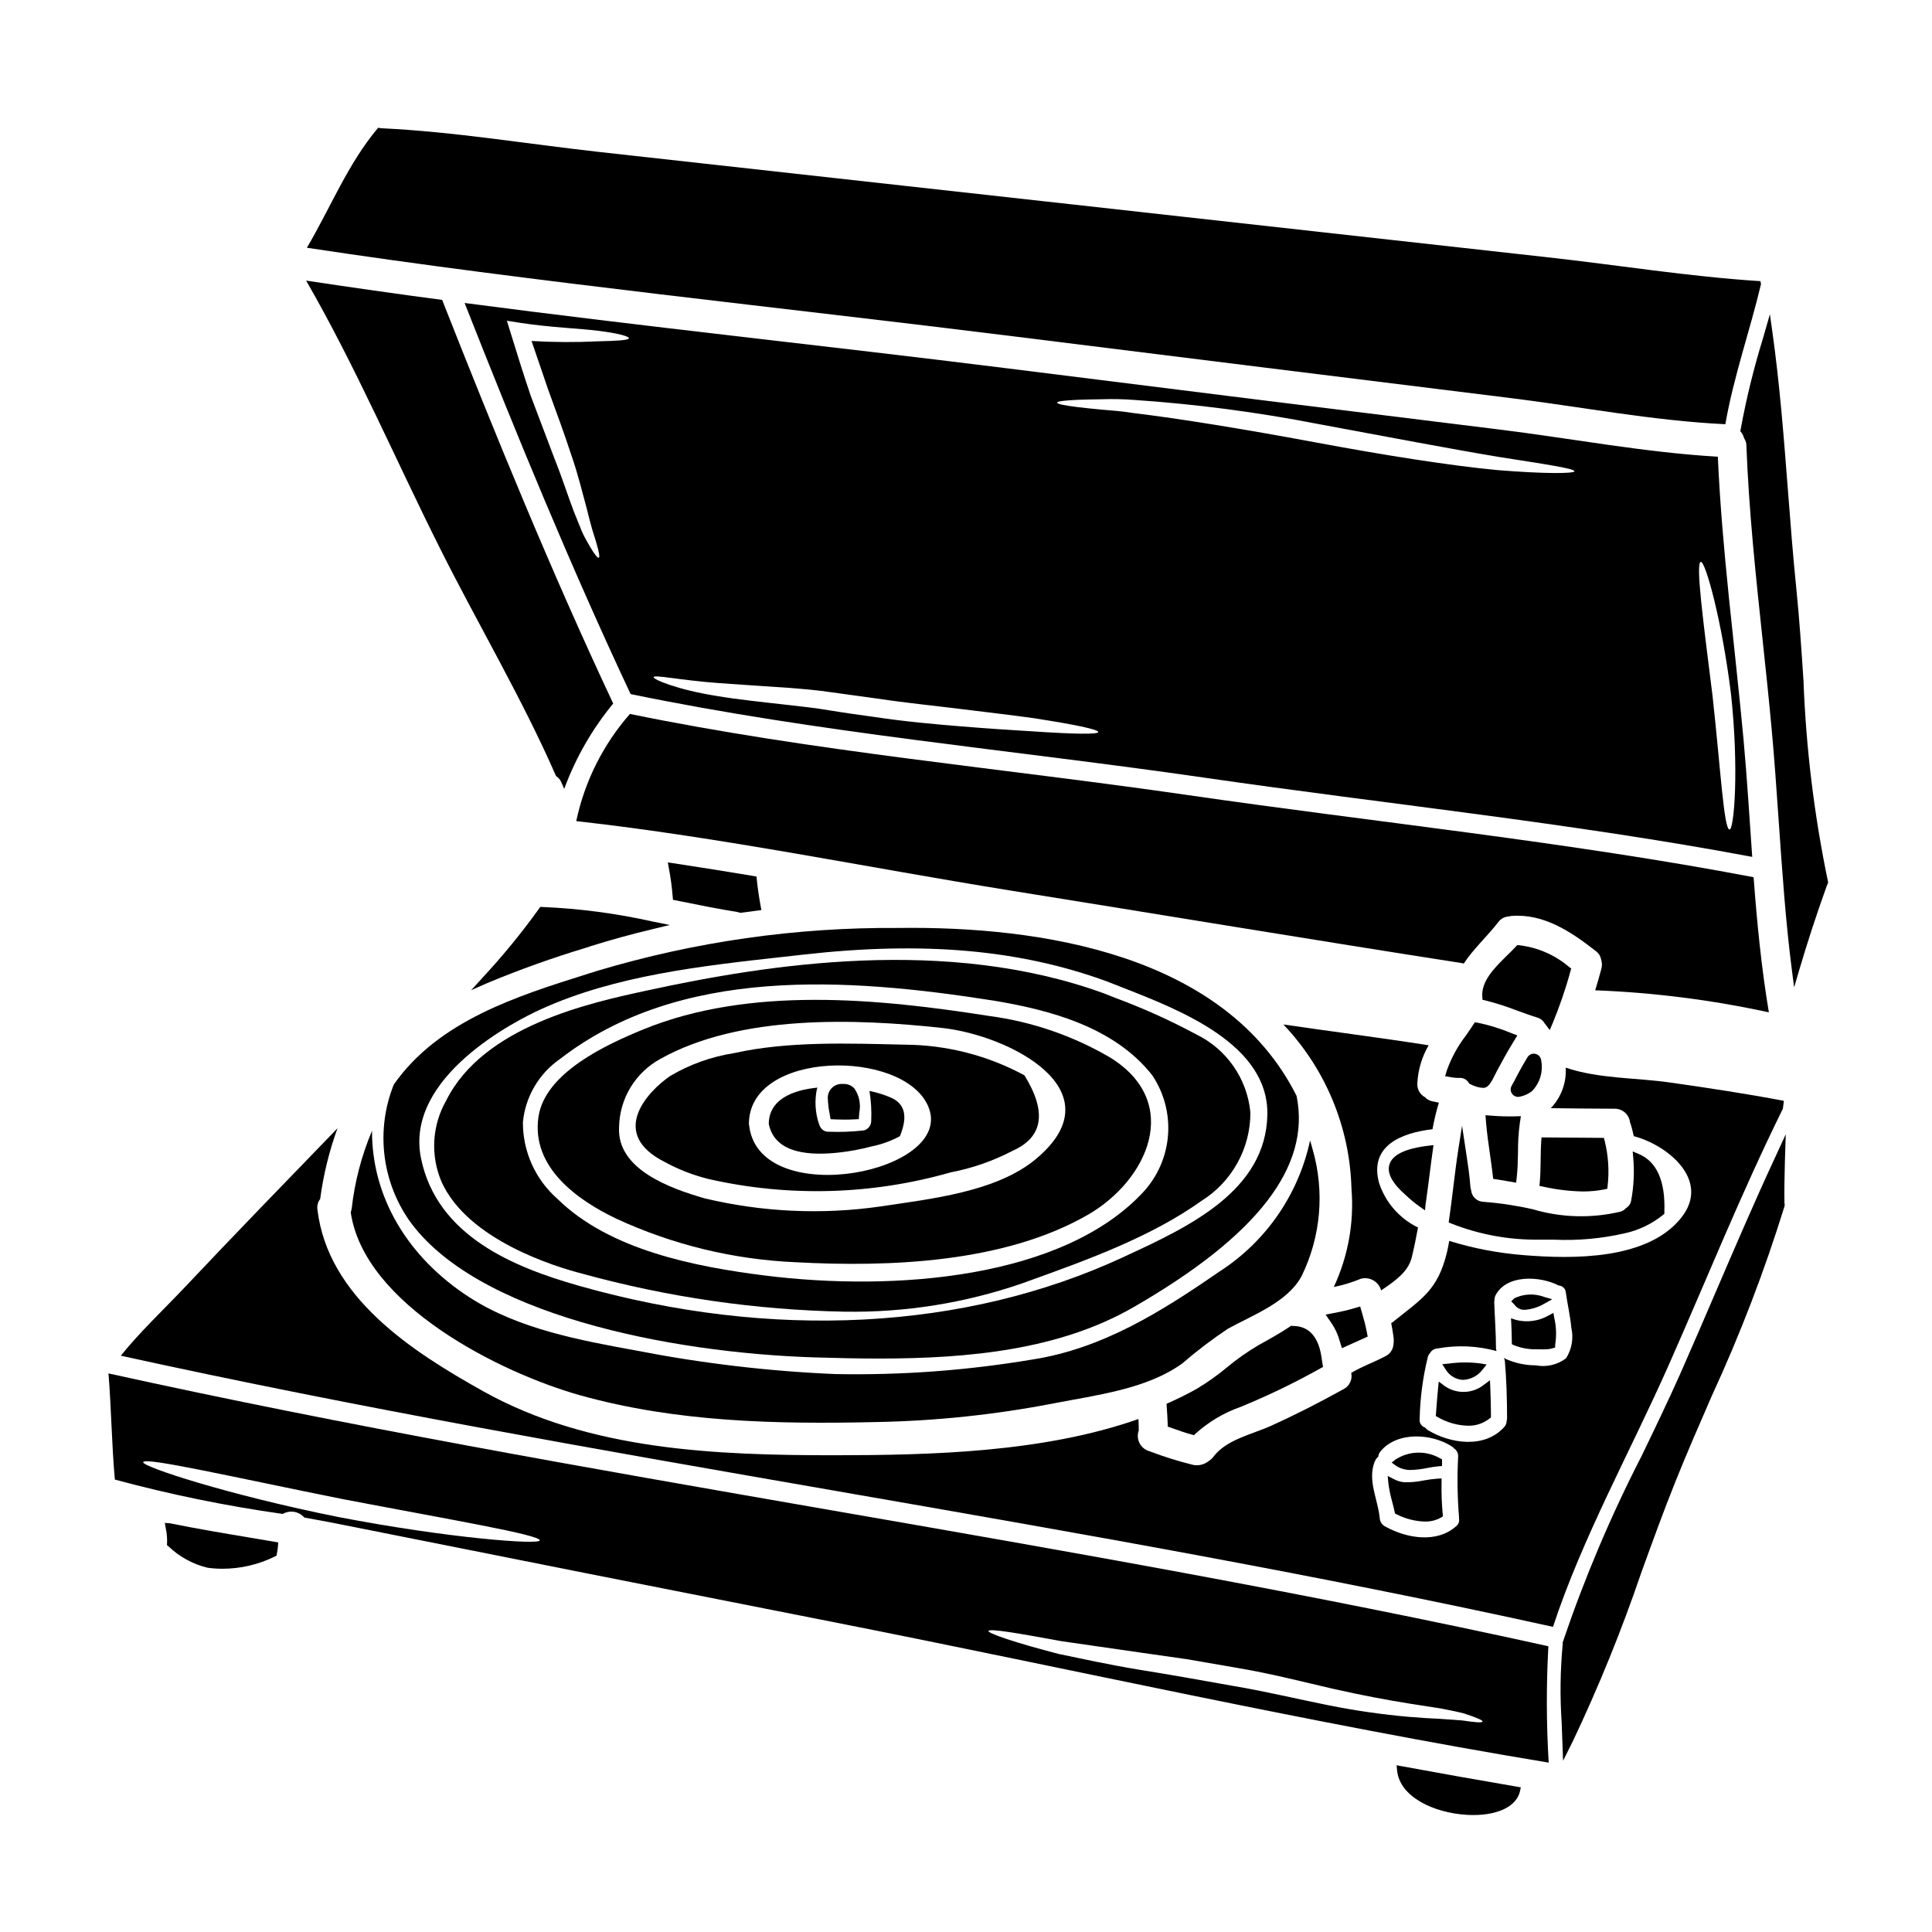
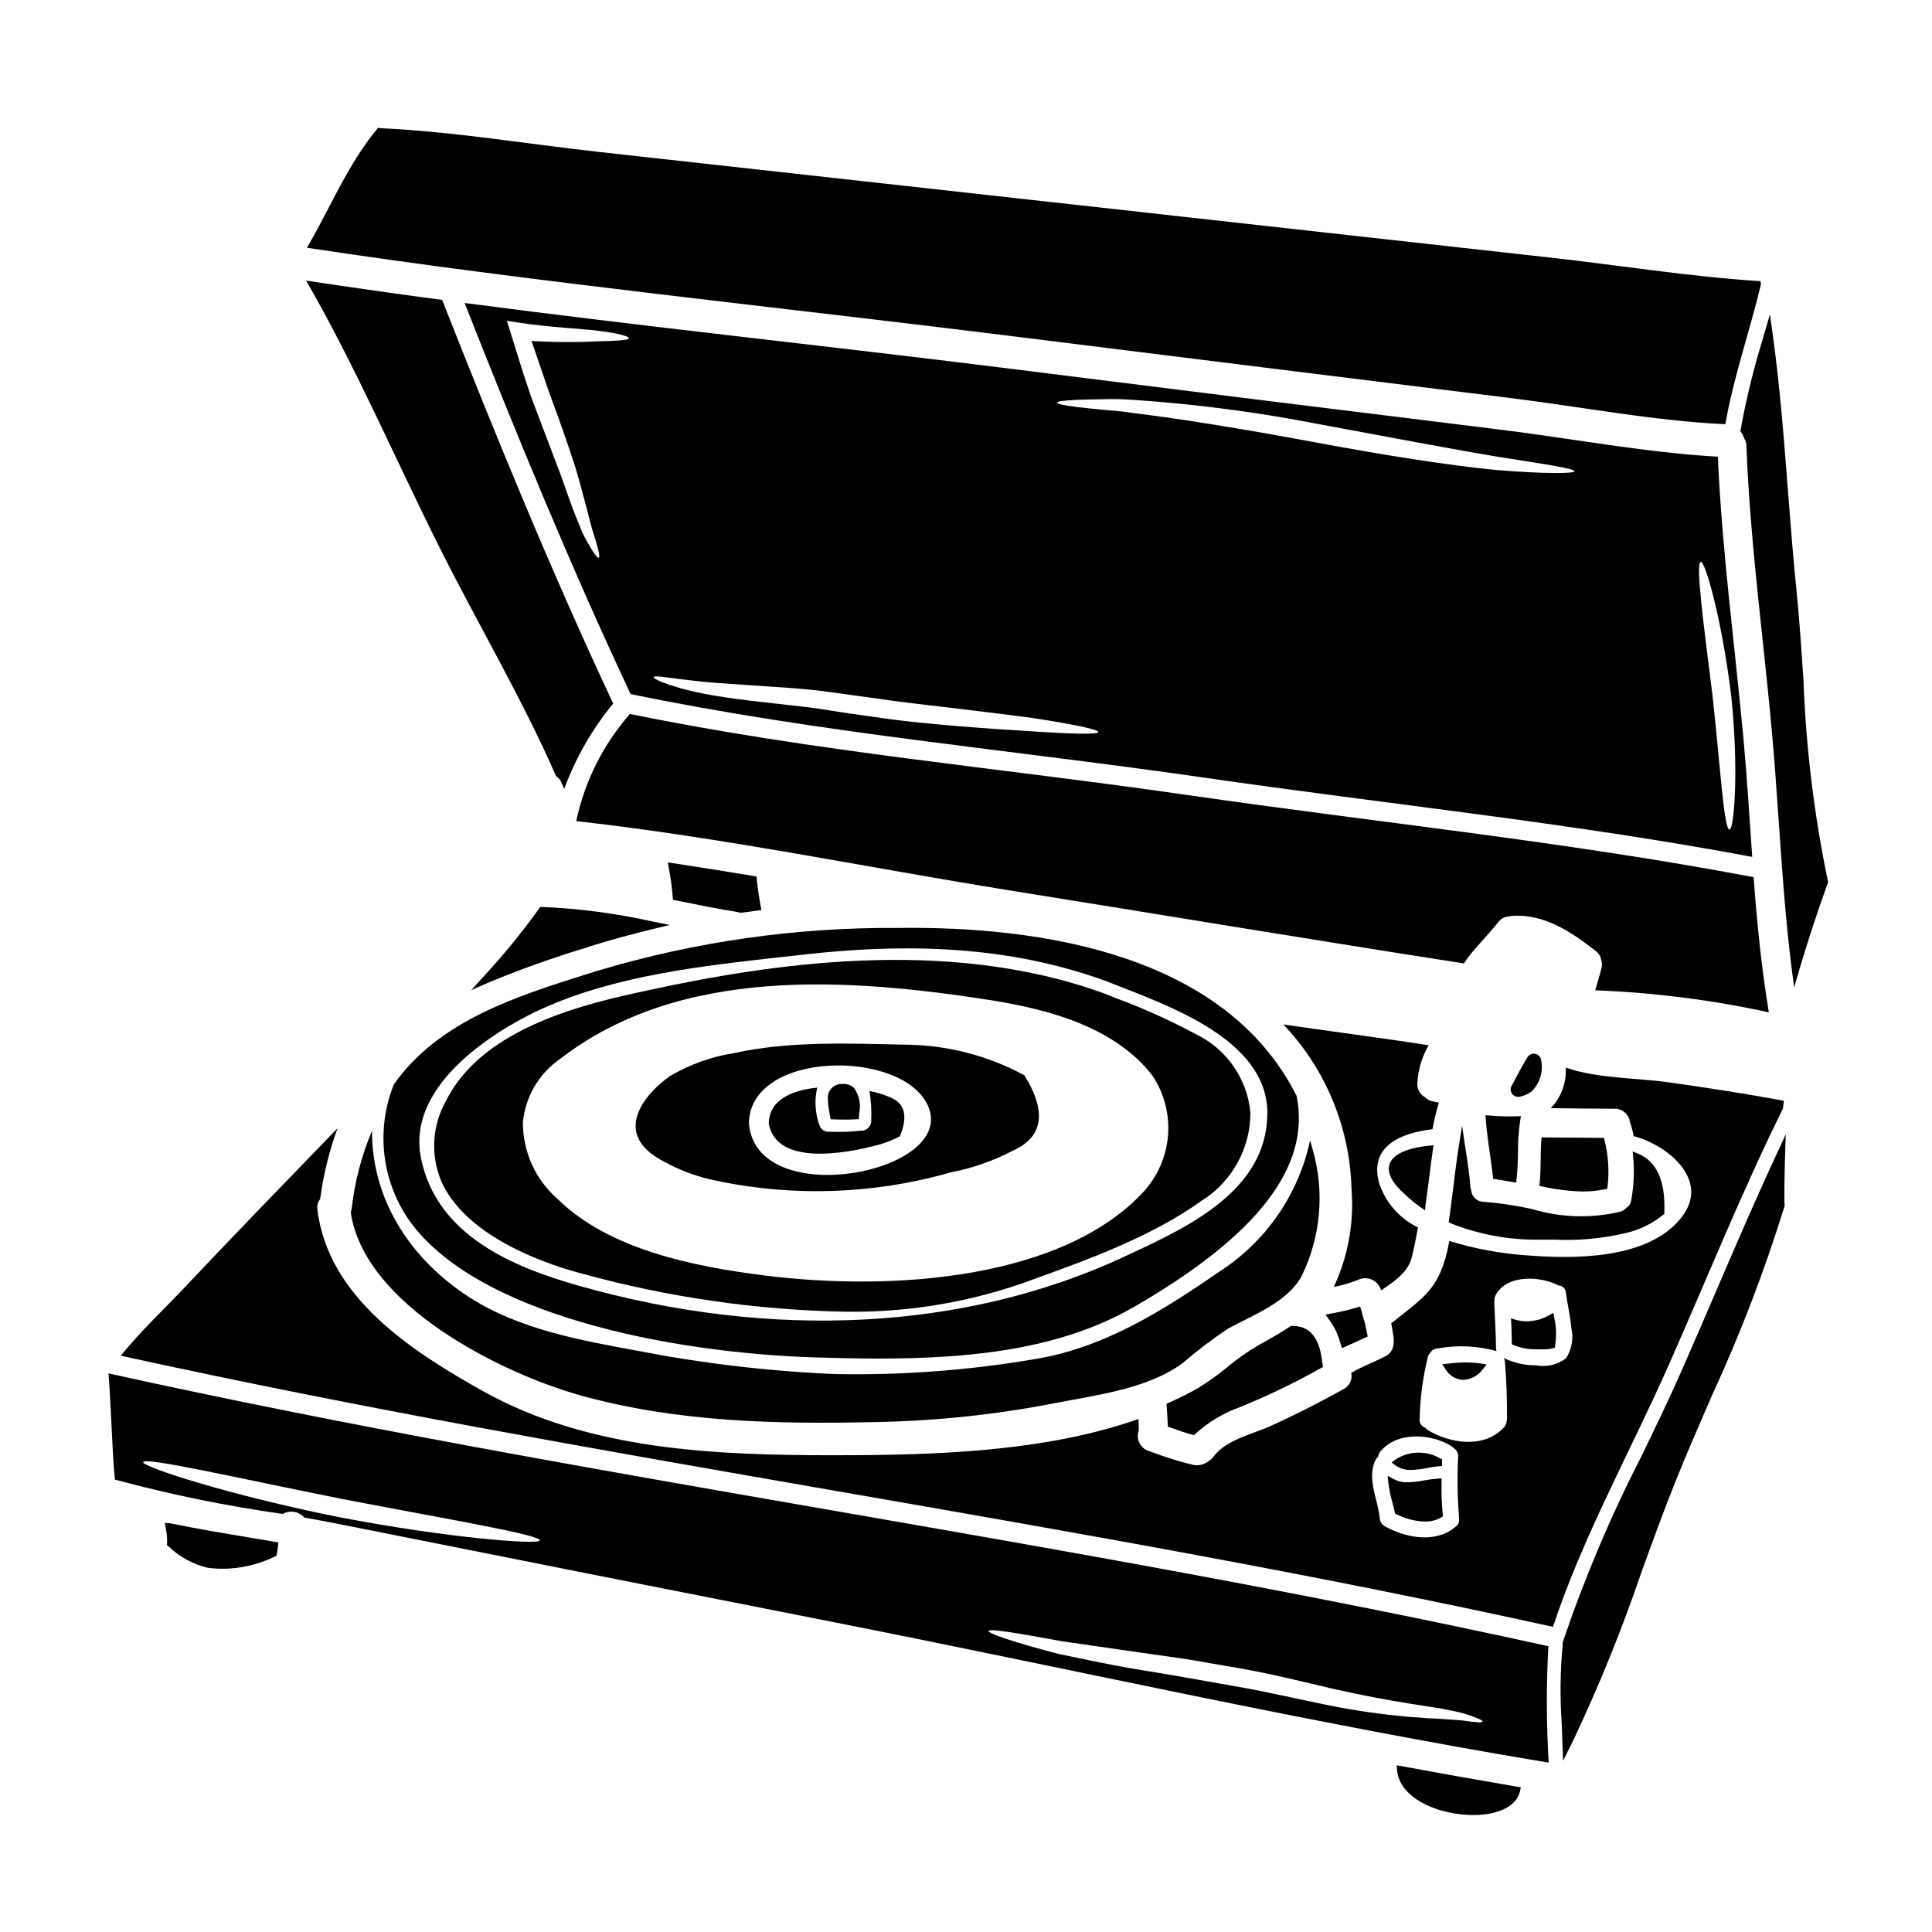
<svg xmlns="http://www.w3.org/2000/svg" fill="#000000" width="800px" height="800px" version="1.1" viewBox="144 144 512 512">
  <g>
    <path d="m322.34 382.46 2.363 0.473c4.773 0.961 9.707 1.969 14.586 2.731 0.129 0.027 0.246 0.062 0.363 0.094 0.113 0.031 0.266 0.074 0.395 0.105l0.16 0.035h0.164c1.461-0.176 2.926-0.395 4.383-0.586l1.016-0.141-0.184-1.008c-0.43-2.363-0.789-4.746-1.035-7.144l-0.082-0.742-0.734-0.121c-6.453-1.066-14.043-2.305-21.398-3.41l-1.355-0.199 0.238 1.348v-0.004c0.5 2.59 0.852 5.207 1.062 7.836z" />
    <path d="m287.68 384.36h-0.52l-0.301 0.426h0.004c-4.57 6.363-9.531 12.434-14.855 18.176l-3.148 3.445 4.273-1.883c8.574-3.574 17.324-6.707 26.223-9.379l1.18-0.395c5.234-1.652 10.676-3.148 16.633-4.578l4.328-1.039-4.367-0.883v0.004c-9.68-2.176-19.535-3.481-29.449-3.894z" />
    <path d="m248.42 431.33-0.129 0.254v0.004c-4.656 11.789-3.164 25.121 3.984 35.594 17.523 25.07 69.004 35.355 107.77 36.547 5.602 0.168 11.25 0.301 16.898 0.301 24.008 0 47.91-2.34 67.504-13.641 32.781-18.895 46.91-37.172 43.188-55.832l-0.086-0.25c-18.922-37.516-67.871-44.898-105.52-44.391-27-0.203-53.879 3.629-79.746 11.367l-2.945 0.93c-18.336 5.773-39.121 12.32-50.922 29.117zm38.859-19.836c19.68-8.973 42.453-11.496 64.473-13.938l5.266-0.586c31.688-3.574 57.207-1.324 80.258 7.086 1.289 0.52 2.68 1.059 4.141 1.629 15.434 6.016 38.758 15.105 38.449 33.691-0.363 20.223-20.859 29.738-37.352 37.391l-0.949 0.441c-41.855 19.391-93.07 22.043-144.21 7.516-17.195-4.894-37.484-13.141-41.758-33.648-4.566-21.816 25.594-36.801 31.684-39.582z" />
    <path d="m298.24 481.52c22.691 6.254 46.078 9.645 69.609 10.09 15.992 0.254 31.91-2.281 47.027-7.5l2.434-0.883c14.957-5.391 31.883-11.508 45.172-21.039l0.004 0.004c8.035-5.051 12.902-13.883 12.883-23.375-0.844-8.949-6.305-16.805-14.395-20.715-6.934-3.723-14.117-6.961-21.496-9.688l-2.894-1.148c-41.723-15.199-89.059-7.734-121.03-0.789-15.188 3.277-43.477 9.41-53.316 29.195-3.773 6.621-4.211 14.633-1.18 21.625 7.047 15.422 30.238 22.441 37.18 24.223zm-15.664-40.113-0.004 0.004c0.648-6.769 4.25-12.906 9.84-16.773 31.754-24.559 75.914-21.602 114.93-15.461 14.234 2.363 31.883 6.766 42.062 19.852l0.004 0.004c3.094 4.648 4.547 10.195 4.133 15.762-0.418 5.566-2.68 10.836-6.43 14.973-21.254 23.055-65.879 26.609-100.55 22.238-18.27-2.309-41.012-6.691-54.828-20.293-5.848-5.121-9.188-12.527-9.156-20.301z" />
-     <path d="m307.3 466.95c14.957 6.93 31.129 10.855 47.598 11.555 24.82 1.34 55.34 0.172 77.484-12.625 15.742-9.109 25.047-29.59 5.992-41.52v-0.004c-9.902-5.836-20.879-9.617-32.277-11.117-29.301-4.598-63.34-7.969-91.562 3.543-9.539 3.898-26.156 11.434-27.844 23.246-1.906 13.336 10.281 21.977 20.609 26.922zm11.699-42.332c21.094-11.785 51.562-10.711 74.625-8.207 17.691 1.895 46.668 16.531 24.934 34.711-10.5 8.816-28.25 10.629-41.199 12.594l0.004 0.004c-15.633 2.25-31.551 1.5-46.902-2.211-8.406-2.504-22.984-7.418-22.402-18.766v-0.004c0.055-3.719 1.098-7.356 3.019-10.539 1.926-3.184 4.656-5.797 7.922-7.582z" />
-     <path d="m560.2 401.32 0.188-0.652-0.543-0.395c-3.762-3.215-8.398-5.231-13.316-5.781l-0.465-0.023-0.312 0.348c-0.668 0.73-1.457 1.504-2.281 2.312-3.293 3.223-7.027 6.879-6.641 11.121l0.062 0.711 0.699 0.156h0.004c2.816 0.707 5.59 1.59 8.297 2.641 1.824 0.664 3.656 1.336 5.512 1.91 0.809 0.23 1.496 0.766 1.914 1.496l0.152 0.203h0.004c0.074 0.082 0.141 0.164 0.203 0.254l1.02 1.352 0.668-1.551v-0.004c1.914-4.59 3.531-9.297 4.836-14.098z" />
    <path d="m569.05 445.55-16.531-0.125-0.066 0.922c-0.121 1.691-0.145 3.398-0.164 5.117-0.027 1.969-0.055 3.981-0.238 5.93l-0.082 0.879 0.867 0.176h-0.008c3.512 0.797 7.09 1.234 10.688 1.305 1.926 0.004 3.844-0.188 5.731-0.562l0.695-0.141 0.086-0.707h0.004c0.465-4.035 0.199-8.117-0.789-12.055z" />
-     <path d="m535.82 415.08-0.969-0.176-0.535 0.828c-0.555 0.855-1.152 1.715-1.754 2.59l-0.004-0.004c-2.184 2.816-3.91 5.961-5.117 9.312l-0.469 1.574 1.629 0.285h0.004c0.777 0.137 1.57 0.195 2.359 0.168 0.902 0 1.738 0.465 2.215 1.227l0.23 0.34 0.395 0.164h0.004c0.996 0.531 2.094 0.844 3.219 0.914h0.156c1.234-0.105 1.969-1.32 3.199-3.859l0.305-0.602c1.18-2.207 2.754-5.117 4.496-7.93l0.926-1.512-1.652-0.637-0.004-0.004c-2.789-1.16-5.68-2.055-8.633-2.68z" />
    <path d="m539.38 439.67-1.715-0.121 0.137 1.711c0.234 2.922 0.652 5.844 1.059 8.66 0.254 1.785 0.512 3.578 0.719 5.375l0.133 1.117 1.113 0.164c1.008 0.152 1.996 0.328 3 0.504l1.969 0.348 0.172-1.574c0.242-2.203 0.281-4.43 0.316-6.574l0.004 0.004c-0.02-2.586 0.148-5.172 0.492-7.734l0.277-1.754-1.777 0.051h-0.004c-1.965 0.043-3.934-0.016-5.894-0.176z" />
    <path d="m552.44 425.09c-0.051-0.859-0.656-1.59-1.492-1.797-0.836-0.207-1.711 0.156-2.156 0.891-0.766 1.266-1.508 2.57-2.258 3.938l-0.711 1.352c-0.395 0.75-0.789 1.52-1.211 2.266h-0.004c-0.391 0.68-0.34 1.527 0.129 2.152 0.469 0.629 1.266 0.918 2.027 0.742 1.141-0.23 2.215-0.707 3.148-1.398 2.141-2.129 3.086-5.18 2.527-8.145z" />
    <path d="m523.54 435.85c-0.73-0.152-1.391-0.527-1.895-1.074-1.336-0.719-2.133-2.152-2.035-3.668 0.172-3.559 1.199-7.019 2.996-10.098-12.801-2.008-25.664-3.637-38.492-5.512v0.004c11.18 11.762 17.609 27.246 18.039 43.469 0.738 8.957-0.875 17.953-4.684 26.094 2.453-0.488 4.848-1.219 7.156-2.18 2.293-0.613 4.66 0.699 5.356 2.969 0 0.027 0.027 0.086 0.027 0.117 3.438-2.332 7.188-4.832 8.121-8.758 0.641-2.621 1.18-5.266 1.656-7.914h-0.004c-4.879-2.371-8.594-6.609-10.297-11.758-2.731-9.891 5.879-13.324 14.141-14.285 0.426-2.375 0.992-4.727 1.688-7.039-0.582-0.102-1.191-0.25-1.773-0.367z" />
    <path d="m575.07 464.05-0.203 0.164h-0.004c-0.402 0.422-0.906 0.73-1.465 0.898-7.664 1.812-15.672 1.59-23.223-0.652-4.301-0.977-8.672-1.633-13.074-1.965-1.715-0.062-3.109-1.402-3.242-3.109-0.098-0.281-0.16-0.57-0.188-0.867-0.211-2.984-0.664-5.957-1.102-8.828l-1.113-7.356-0.988 6.297c-0.52 3.34-0.938 6.773-1.344 10.09-0.348 2.832-0.688 5.668-1.102 8.484l-0.109 0.758 0.711 0.293h0.004c7.383 2.914 15.262 4.363 23.203 4.266h3.867-0.004c6.328 0.297 12.668-0.266 18.844-1.676 3.727-0.812 7.215-2.484 10.18-4.883l0.352-0.281v-0.453c0.309-8.266-2.016-13.453-6.894-15.461l-1.496-0.621 0.141 1.617v0.004c0.336 3.789 0.156 7.606-0.539 11.344-0.105 0.789-0.547 1.496-1.211 1.938z" />
    <path d="m512.22 452.58c-0.711 2.301 0.703 4.969 4.328 8.152 1.16 1.102 2.398 2.121 3.703 3.043l1.395 0.984 0.152-1.699c0.027-0.273 0.074-0.539 0.141-0.91 0.328-2.269 0.617-4.566 0.91-6.867 0.277-2.176 0.551-4.363 0.867-6.547l0.176-1.262-1.266 0.145c-6.102 0.715-9.605 2.367-10.406 4.961z" />
    <path d="m320.19 451.95c3.668 2 7.582 3.516 11.641 4.512 21.184 4.812 43.238 4.203 64.125-1.777 5.707-1.09 11.227-3.012 16.375-5.703 8.117-3.609 9.168-10.285 3.148-20.02l0.004 0.004c-9.738-5.266-20.617-8.055-31.688-8.117-14.664-0.324-30.812-0.992-45.266 2.238h0.004c-5.961 0.926-11.695 2.973-16.891 6.035-6.266 4.281-16.352 15.352-1.453 22.828zm69.828-14.664c7.301 17.402-44.137 27.523-47.426 5.445-0.031-0.09 0-0.145 0-0.234v-0.004c-0.055-0.148-0.094-0.305-0.117-0.465-0.289-19.793 41.055-20.23 47.543-4.754z" />
    <path d="m543.66 249.41c18.973 2.328 38.434 6.109 57.578 7.012 2.18-12.594 6.488-24.672 9.445-37.125-0.059-0.266-0.086-0.523-0.145-0.789-18.852-1.18-37.785-4.273-56.531-6.34-41.965-4.668-83.918-9.332-125.85-13.996-41.723-4.625-83.445-9.254-125.16-13.879-19.145-2.121-38.523-5.379-57.785-6.297-0.332-0.02-0.664-0.066-0.988-0.145-8 9.445-12.625 21.184-18.895 31.805 59.906 9.078 125.95 15.828 187.75 23.539 43.52 5.426 87.047 10.832 130.59 16.215z" />
    <path d="m566.74 406.44c15.484 0.594 30.887 2.547 46.027 5.844-1.969-11.754-3.148-23.77-4.043-35.816-49.523-9.426-100.26-14.562-150.13-21.793-48.91-7.086-99.188-11.52-147.66-21.473h0.004c-7.102 8.09-12 17.871-14.227 28.398 38.434 4.305 76.844 12.25 114.99 18.387 39.945 6.402 79.84 13.035 119.81 19.262 0.145 0.027 0.266 0.086 0.395 0.113 2.5-3.836 6.168-7.156 9.164-10.996h-0.004c0.621-0.859 1.59-1.398 2.648-1.484 0.27-0.062 0.539-0.113 0.812-0.145 8.586-0.695 15.887 4.219 22.344 9.281h0.004c0.773 0.551 1.297 1.391 1.453 2.328 0.262 0.805 0.27 1.664 0.031 2.473-0.508 1.867-1.031 3.758-1.617 5.621z" />
    <path d="m504.46 490.23-1.879 0.551c-1.426 0.418-2.879 0.75-4.328 1.035l-2.949 0.566 1.699 2.481c0.871 1.328 1.535 2.777 1.969 4.301l0.656 2.117 6.824-3.074-0.297-1.52c-0.305-1.547-0.699-3.066-1.152-4.582z" />
    <path d="m364.11 440.6 1.574 0.066c0.699 0.031 1.395 0.043 2.09 0.043 0.695 0 1.387 0 2.066-0.043l1.754-0.078 0.125-1.75h0.004c0.453-2.231-0.027-4.547-1.324-6.418-0.789-0.816-1.906-1.242-3.043-1.156-1.109-0.094-2.207 0.32-2.977 1.129-0.77 0.809-1.129 1.922-0.98 3.027 0.047 1.223 0.199 2.438 0.445 3.633z" />
    <path d="m453.45 521.4 0.023 0.668 1.539 0.543c1.574 0.562 3.191 1.141 4.863 1.574l0.547 0.148 0.395-0.395v0.004c3.488-3.152 7.57-5.574 12.008-7.121 7.258-2.977 14.332-6.394 21.176-10.234l0.609-0.32-0.098-0.672c0-0.125-0.043-0.25-0.113-0.59-0.309-2.582-1.129-9.445-7.5-9.598l-0.73-0.059-0.246 0.168c-2.648 1.773-5.543 3.379-8.336 4.93h-0.004c-2.996 1.758-5.84 3.758-8.504 5.984-2.457 2.039-5.066 3.894-7.805 5.543-2.152 1.234-4.613 2.469-7.508 3.769l-0.629 0.281 0.051 0.688c0.117 1.57 0.203 3.125 0.262 4.688z" />
    <path d="m237.21 464.22c-0.059 0.355-0.145 0.707-0.266 1.047 3.578 24.59 39.773 42.594 60.809 48.504 25.695 7.156 52.055 7.68 78.531 7.086 15.785-0.301 31.516-1.957 47.016-4.961 11.176-2.184 24.617-3.754 34.043-10.594 3.82-3.301 7.844-6.359 12.043-9.164 6.519-3.606 15.801-6.984 19.555-13.965 5.098-10.422 6.144-22.367 2.934-33.516-0.199-0.848-0.465-1.629-0.695-2.418-3.078 14.379-11.785 26.93-24.18 34.844-15.215 10.5-30.754 20.277-49.312 23.188v-0.004c-17.309 2.918-34.855 4.215-52.406 3.871-17.625-0.754-35.168-2.824-52.484-6.195-14.984-2.731-31.422-5.731-44.43-14.168-16.379-10.586-25.863-26.652-25.777-44.105v-0.004c-2.773 6.559-4.586 13.48-5.379 20.555z" />
    <path d="m366.27 449.44c2.945-0.32 5.863-0.867 8.727-1.629 2.613-0.523 5.137-1.434 7.481-2.703 2.152-5.207 1.363-8.609-2.363-10.215-1.828-0.801-3.738-1.395-5.699-1.773 0.43 2.625 0.586 5.285 0.465 7.941-0.004 1.172-0.789 2.199-1.922 2.504-3.129 0.363-6.277 0.48-9.426 0.352-0.844 0.023-1.637-0.41-2.066-1.141-0.027 0-0.027-0.027-0.059-0.055-0.125-0.23-0.223-0.473-0.293-0.727-0.027-0.086-0.086-0.145-0.113-0.23v-0.004c-0.969-2.945-1.148-6.094-0.523-9.133 0.059-0.117 0.113-0.234 0.172-0.395-6.953 0.668-12.891 3.344-12.918 9.605 1.637 8.246 11.645 8.359 18.539 7.602z" />
    <path d="m531.52 509.67h0.258c2.043-0.094 3.934-1.109 5.148-2.754l1.055-1.309-1.652-0.285v0.004c-2.82-0.367-5.676-0.352-8.492 0.047l-1.625 0.152 0.891 1.367c0.934 1.59 2.582 2.625 4.418 2.777z" />
    <path d="m526.03 536.85v-1.055l-1.055 0.062c-1.262 0.094-2.516 0.258-3.758 0.492-1.66 0.348-3.352 0.504-5.051 0.465-0.988-0.086-1.945-0.375-2.816-0.852l-1.598-0.824 0.164 1.789v0.004c0.215 1.73 0.566 3.441 1.047 5.117 0.227 0.871 0.453 1.738 0.629 2.586l0.098 0.469 0.43 0.207h0.004c2.312 1.184 4.859 1.84 7.457 1.922 1.492 0.039 2.973-0.324 4.273-1.055l0.543-0.32-0.066-0.629c-0.258-2.785-0.359-5.586-0.301-8.379z" />
    <path d="m598.71 486.34c-3.109 7.234-6.211 14.461-9.379 21.621-3.211 7.227-6.805 14.664-10.277 21.859-8.156 15.875-15.129 32.332-20.859 49.234l-0.062 0.211v0.48c-0.656 6.91-0.746 13.863-0.273 20.789l0.371 10.09 2.594-5.188v-0.004c6.894-14.535 12.949-29.453 18.137-44.68 2.875-7.938 5.848-16.137 8.941-23.859 3.019-7.527 6.391-15.281 9.652-22.773 7.551-16.359 14.016-33.195 19.348-50.406l0.066-0.512-0.07-0.352c-0.051-3.363 0-6.859 0.117-11.02l0.227-7.223-3.023 6.555c-5.391 11.621-10.535 23.613-15.508 35.176z" />
-     <path d="m538.94 511.63-0.086-1.848-1.484 1.102c-3.074 2.535-7.477 2.656-10.688 0.301l-1.398-1.062-0.176 1.742c-0.172 1.652-0.301 3.32-0.422 4.988l-0.184 2.414 0.547 0.309v-0.004c2.418 1.402 5.148 2.18 7.941 2.258 2.09 0.062 4.133-0.617 5.766-1.918l0.363-0.301v-0.469c-0.027-2.516-0.055-4.996-0.18-7.512z" />
    <path d="m517.95 533.55c1.457-0.047 2.906-0.223 4.328-0.527 0.98-0.195 1.969-0.344 2.965-0.441l0.914-0.07v-1.773l-0.535-0.277c-3.699-2.121-8.277-1.984-11.844 0.352l-0.973 0.789 1.02 0.746c1.207 0.836 2.656 1.262 4.125 1.203z" />
    <path d="m554.34 580.27c-126.35-27.945-255.22-44.398-381.59-72.301 0.754 9.367 0.848 18.762 1.688 28.133h0.004c14.625 3.949 29.477 6.992 44.477 9.105 1.895-1.09 4.297-0.688 5.731 0.961 2.856 0.523 5.676 1.02 8.465 1.574 44.137 8.816 88.297 17.574 132.47 26.273 62.848 12.398 125.63 26.656 188.83 37.098l0.004-0.004c-0.625-10.27-0.652-20.566-0.082-30.84zm-320.68-34.246c-29.242-5.863-52.023-13.344-51.715-14.535 0.348-1.457 23.828 3.957 52.66 9.746 28.895 5.531 52.461 9.484 52.461 10.996-0.164 1.195-24.227-0.582-53.406-6.207zm297.96 53.922c-1.66-0.113-3.695-0.262-6.055-0.438-2.414-0.113-5.148-0.262-8.148-0.523v0.004c-7.09-0.621-14.141-1.633-21.121-3.027-7.797-1.539-16.383-3.637-25.344-5.148-4.508-0.789-8.902-1.574-13.148-2.328-4.246-0.75-8.406-1.426-12.336-2.066-7.871-1.312-14.984-2.883-20.891-4.102-11.695-3.027-18.762-5.473-18.617-6.082 0.172-0.727 7.535 0.523 19.406 2.703 5.902 0.844 12.988 1.863 20.801 3 3.961 0.578 8.09 1.172 12.395 1.77 4.277 0.758 8.73 1.516 13.301 2.297 9.164 1.543 17.602 3.754 25.367 5.531 7.766 1.773 14.637 3.027 20.629 3.988 2.969 0.465 5.644 0.871 8.035 1.25 2.363 0.465 4.422 0.871 6.082 1.309 3.285 1.078 5.004 1.801 4.918 2.152-0.098 0.355-2.008 0.211-5.269-0.285z" />
    <path d="m616.48 437.83c0.086-0.699 0.172-1.398 0.266-2.098-10.098-1.918-19.992-3.402-30.172-4.856-9.164-1.312-18.824-0.961-27.641-3.938h-0.004c0.238 3.973-1.195 7.867-3.957 10.738 5.617 0.055 11.234 0.145 16.848 0.145h-0.004c2.133-0.062 3.953 1.539 4.16 3.664 0.031 0.027 0.031 0.059 0.059 0.086 0.395 1.18 0.668 2.332 0.934 3.523 8.957 2.363 20.469 11.668 12.594 21.59-8.902 11.258-28.734 10.996-41.637 9.949h0.004c-6.742-0.516-13.41-1.785-19.867-3.781-0.176 0.988-0.352 1.969-0.582 2.938-2.445 10.188-6.691 12.367-14.402 18.594-0.145 0.113-0.293 0.172-0.395 0.262 0.23 1.223 0.465 2.445 0.609 3.668v-0.004c0.09 0.617 0.09 1.246 0 1.863-0.066 1.406-0.906 2.66-2.18 3.258-2.969 1.574-6.141 2.676-9.02 4.394l-0.004-0.004c0.391 1.746-0.461 3.531-2.062 4.332-6.297 3.492-12.66 6.75-19.234 9.719-4.918 2.238-11.809 3.609-15.215 8.176v-0.004c-0.375 0.492-0.836 0.91-1.367 1.227-1.117 0.863-2.547 1.211-3.938 0.961-3.949-0.973-7.836-2.188-11.637-3.637-1.137-0.312-2.094-1.082-2.637-2.133-0.543-1.047-0.617-2.273-0.215-3.379 0-0.992-0.031-2.008-0.086-3.027-25.191 8.875-55.051 9.574-80.422 9.602-31.395 0-65.086-1.246-93.219-16.961-18.895-10.559-41.145-24.875-43.934-48.152-0.145-0.992 0.117-2 0.727-2.797 0.848-6.402 2.387-12.695 4.598-18.766-0.352 0.395-0.699 0.727-1.047 1.105-13.242 13.676-26.477 27.32-39.543 41.172-5.512 5.82-11.699 11.641-16.848 18.012 125.69 27.641 253.87 44.105 379.55 71.863 7.769-23.617 20.602-46.668 30.609-69.246 10.016-22.613 19.324-45.832 30.312-68.059zm-85.852 108.5c0.203 0.805-0.094 1.648-0.754 2.152-5.117 4.539-12.988 3.199-18.562 0.172-0.027 0-0.027-0.027-0.086-0.059-0.891-0.391-1.496-1.242-1.574-2.211-0.465-5.004-3.289-9.949-1.371-14.98 0.031-0.059 0.09-0.09 0.09-0.145 0.164-0.477 0.465-0.887 0.871-1.184 0.047-0.52 0.25-1.016 0.582-1.422 4.394-5.383 13.672-4.801 19.059-1.25v-0.004c0.16 0.133 0.309 0.277 0.438 0.438 0.703 0.449 1.125 1.23 1.105 2.066-0.285 5.41-0.207 10.832 0.234 16.23 0.016 0.078-0.031 0.137-0.031 0.195zm28.383-42.363c-2.289 1.727-5.207 2.406-8.027 1.859-2.805 0.004-5.574-0.602-8.121-1.773-0.086-0.059-0.113-0.117-0.203-0.172h-0.113c0.137 0.25 0.227 0.527 0.258 0.812 0.438 5.09 0.582 10.184 0.582 15.273-0.008 0.199-0.047 0.395-0.113 0.582 0.004 0.605-0.227 1.188-0.641 1.629-5.18 5.762-14.258 4.453-20.277 0.789h-0.004c-0.254-0.176-0.48-0.395-0.668-0.645-1.012-0.305-1.633-1.32-1.457-2.359 0.121-5.504 0.84-10.977 2.156-16.32 0.098-0.379 0.289-0.73 0.555-1.02 0.418-0.77 1.215-1.254 2.094-1.277 5.176-0.938 10.492-0.699 15.566 0.695-0.066-0.199-0.117-0.402-0.148-0.609 0-4.133-0.324-8.266-0.469-12.367 0-0.172 0.059-0.32 0.059-0.465h0.004c-0.012-0.461 0.086-0.922 0.289-1.336 2.91-5.586 11.809-5.152 16.727-2.59h0.004c1.012 0.047 1.824 0.848 1.891 1.859 0.438 3.113 1.18 6.195 1.457 9.34 0.641 2.777 0.137 5.691-1.398 8.094z" />
    <path d="m628.42 377.56c-3.641-17.512-5.809-35.297-6.477-53.172-0.531-8.035-1.078-16.34-1.883-24.234-0.887-8.66-1.574-17.582-2.242-26.223-1.07-13.867-2.18-28.207-4.133-42.07l-0.645-4.578-1.82 6.328v0.004c-2.461 7.953-4.441 16.047-5.938 24.234l-0.07 0.438 0.281 0.344h-0.004c0.312 0.406 0.535 0.871 0.66 1.367l0.129 0.273v-0.004c0.344 0.523 0.531 1.137 0.531 1.766 0.645 17.246 2.516 34.816 4.328 51.809 0.816 7.652 1.652 15.562 2.363 23.309 0.723 7.836 1.309 16.219 1.867 24.324 0.914 13.223 1.859 26.891 3.492 39.547l0.602 4.641 1.32-4.492c2.172-7.379 4.582-14.758 7.375-22.535h-0.004c0.098-0.168 0.176-0.348 0.238-0.535l0.09-0.266z" />
-     <path d="m548.14 491.11c1.828-0.148 3.594-0.715 5.168-1.648l2.043-1.141-2.246-0.66v-0.004c-2.547-0.922-5.359-0.777-7.801 0.395l-0.812 0.816 0.84 0.852v-0.004c0.617 0.941 1.691 1.473 2.809 1.395z" />
    <path d="m555.66 491.92-1.18 0.648c-2.621 1.531-5.738 1.977-8.684 1.238l-1.367-0.445 0.078 1.434c0.082 1.574 0.113 3.203 0.145 4.824v0.59l0.523 0.27h0.004c1.832 0.746 3.793 1.117 5.773 1.094h0.488c0.441 0 0.895 0.023 1.352 0.023h-0.004c0.543 0.004 1.086-0.02 1.629-0.074 0.352-0.039 0.699-0.113 1.039-0.219l0.676-0.191v-0.707c0.391-2.379 0.312-4.812-0.23-7.16z" />
    <path d="m210.13 551.47c-6.926-1.156-14.086-2.363-21.051-3.777l-1.398-0.117 0.395 2.227c0.176 1.047 0.238 2.106 0.195 3.168l-0.027 0.504 0.395 0.316-0.004-0.004c2.894 2.781 6.473 4.738 10.375 5.676 1.293 0.18 2.602 0.27 3.91 0.27 4.832 0.004 9.598-1.109 13.926-3.246l0.418-0.207 0.098-0.461v-0.004c0.148-0.711 0.25-1.43 0.309-2.156l0.078-0.902-0.895-0.152c-2.227-0.379-4.465-0.758-6.723-1.133z" />
    <path d="m599.24 265.03c-19.23-1.105-38.754-4.828-57.785-7.188-43.754-5.379-87.523-10.82-131.3-16.324-47.598-5.934-95.434-10.965-143.03-17.223 13.703 34.793 28.105 69.824 43.992 103.64 49.781 10.301 101.48 14.84 151.76 22.113 48.332 7.012 97.473 12.016 145.48 21.035-0.727-10.414-1.371-20.859-2.297-31.07-2.305-24.883-5.715-49.988-6.816-74.984zm-296.77-30.578c-5.867 0.289-11.742 0.262-17.602-0.086 1.398 4.102 2.883 8.438 4.422 12.945 2.211 6.027 4.305 11.758 6.027 17.023 1.891 5.379 3.023 10.27 4.129 14.258 0.496 2.008 0.961 3.809 1.398 5.379 0.438 1.57 0.961 2.969 1.25 4.106 0.668 2.266 0.902 3.606 0.582 3.723-0.32 0.117-1.137-0.902-2.332-2.941-0.578-1.047-1.34-2.266-2.035-3.781-0.641-1.598-1.371-3.406-2.184-5.379-1.539-3.988-3.023-8.758-5.031-13.777-1.969-5.207-4.133-10.91-6.402-16.902-1.969-5.82-3.723-11.434-5.293-16.555l-1.074-3.465 3.598 0.57c8.148 1.223 15.508 1.457 20.66 2.098s8.09 1.453 8.09 1.969c-0.051 0.527-3.106 0.703-8.199 0.816zm115.13 103.36c-5.379-0.324-11.754-0.727-18.852-1.312-7.102-0.582-14.984-1.277-23.074-2.504-2.035-0.289-4.043-0.578-6.023-0.844-1.98-0.266-3.938-0.609-5.848-0.902-3.75-0.641-7.418-1.02-10.938-1.426-7.012-0.789-13.441-1.457-18.793-2.363-10.824-1.715-17.023-4.453-16.848-5.008 0.203-0.723 6.719 0.789 17.281 1.574 5.352 0.395 11.727 0.789 18.793 1.277 3.543 0.293 7.301 0.582 11.203 1.18 3.84 0.523 7.797 1.074 11.84 1.629 8.148 1.219 15.832 1.969 22.871 2.852 7.043 0.883 13.41 1.602 18.734 2.363 10.594 1.629 17.109 2.969 17.109 3.668-0.09 0.684-6.781 0.539-17.457-0.184zm123.28-69.227c-12.539-1.18-29.738-3.898-48.504-7.391-18.766-3.496-35.758-6.254-48.066-7.738-3.082-0.523-5.934-0.668-8.406-0.902-2.473-0.23-4.598-0.465-6.344-0.668-3.492-0.438-5.406-0.816-5.406-1.18 0-0.367 1.949-0.578 5.469-0.754 1.746-0.059 3.902-0.113 6.402-0.145l-0.004-0.004c2.824-0.094 5.652-0.035 8.469 0.176 16.371 1.105 32.656 3.231 48.762 6.371 18.82 3.492 35.758 6.723 48.062 8.758 12.25 1.922 19.934 3.059 19.934 3.781-0.027 0.629-7.828 0.715-20.367-0.305zm61.477 95.25c-1.516 0-2.387-16.137-4.512-35.379-2.414-19.438-4.566-35.262-3.113-35.555 1.18-0.23 5.559 15.246 8 35 2.156 19.969 0.82 35.855-0.375 35.945z" />
    <path d="m515.39 612.05-1.273-0.238 0.113 1.297c0.645 7.086 9.727 11.305 18.363 11.832 0.633 0.043 1.246 0.062 1.855 0.062 6.738 0 11.512-2.402 12.367-6.336l0.215-1.004-1.012-0.172c-10.941-1.875-20.957-3.652-30.629-5.441z" />
-     <path d="m291.36 349.67c0.543 0.348 0.984 0.828 1.281 1.398 0.324 0.668 0.582 1.34 0.875 2.008 3.027-8.223 7.418-15.875 12.988-22.637-16.379-34.855-31.188-71.082-45.328-106.96-12.047-1.598-24.062-3.305-36.051-5.117 13.121 22.727 23.711 47.484 35.426 70.848 9.91 19.84 21.809 39.855 30.809 60.457z" />
+     <path d="m291.36 349.67c0.543 0.348 0.984 0.828 1.281 1.398 0.324 0.668 0.582 1.34 0.875 2.008 3.027-8.223 7.418-15.875 12.988-22.637-16.379-34.855-31.188-71.082-45.328-106.96-12.047-1.598-24.062-3.305-36.051-5.117 13.121 22.727 23.711 47.484 35.426 70.848 9.91 19.84 21.809 39.855 30.809 60.457" />
  </g>
</svg>